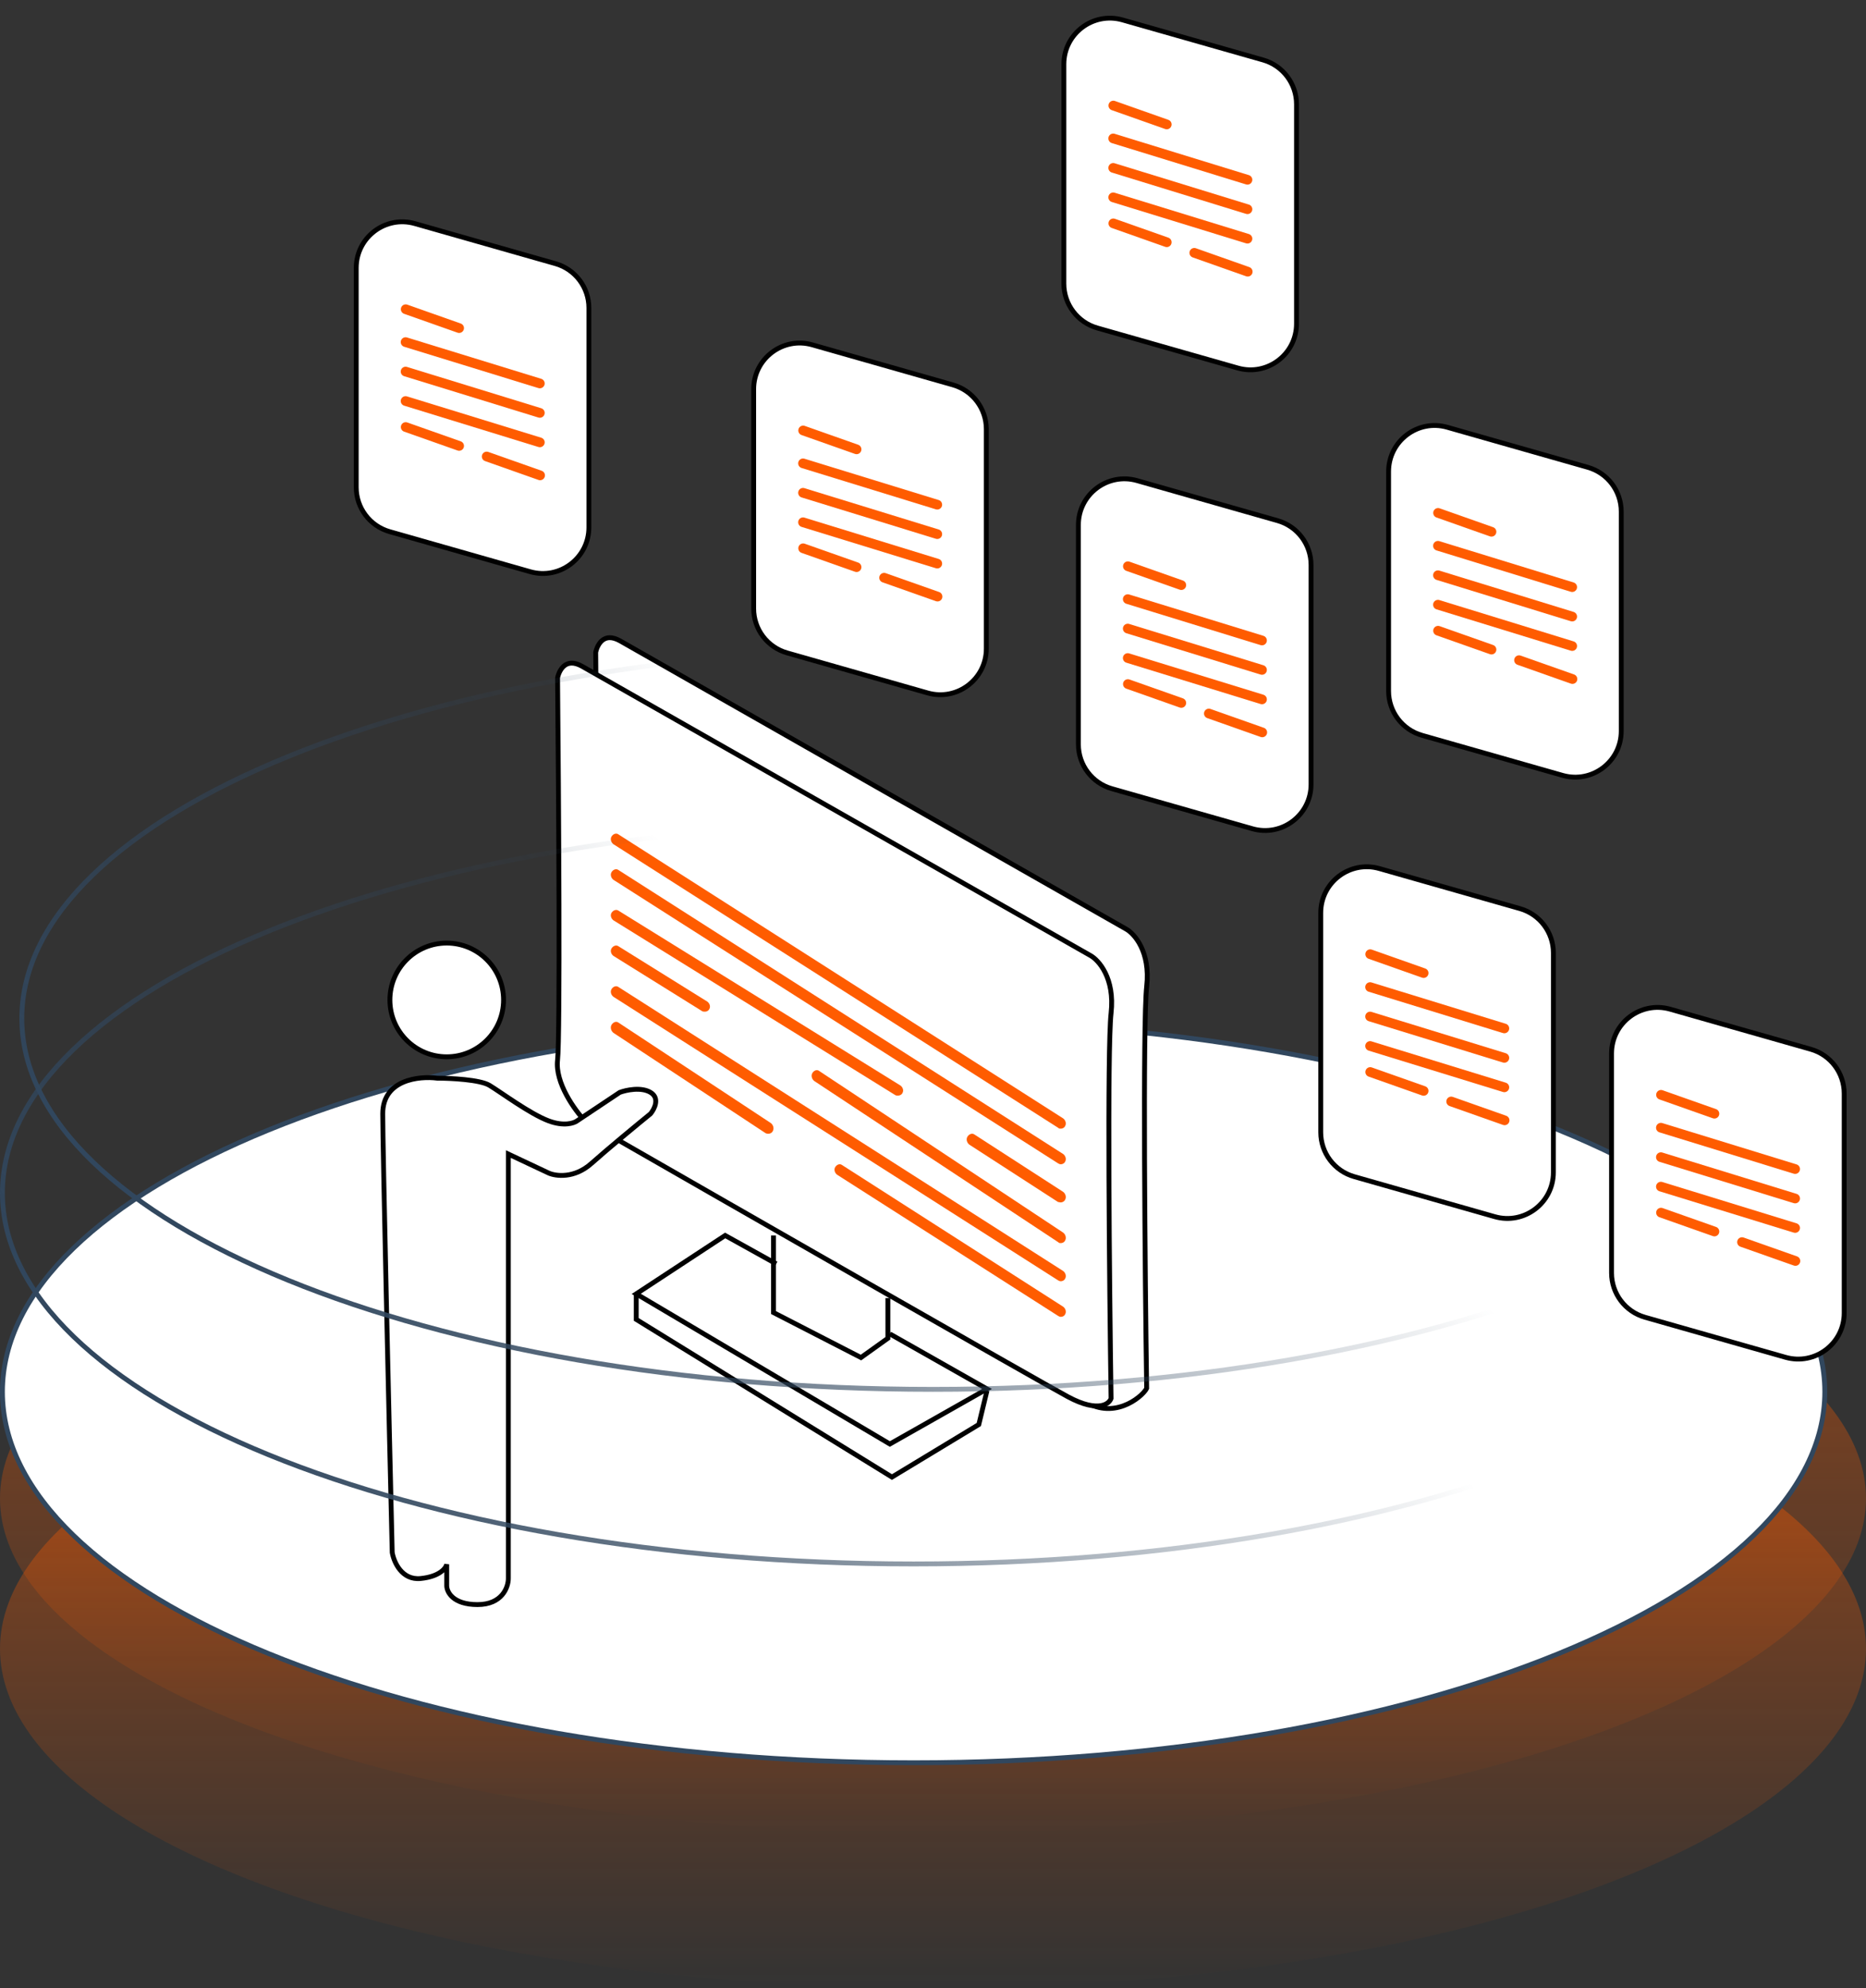
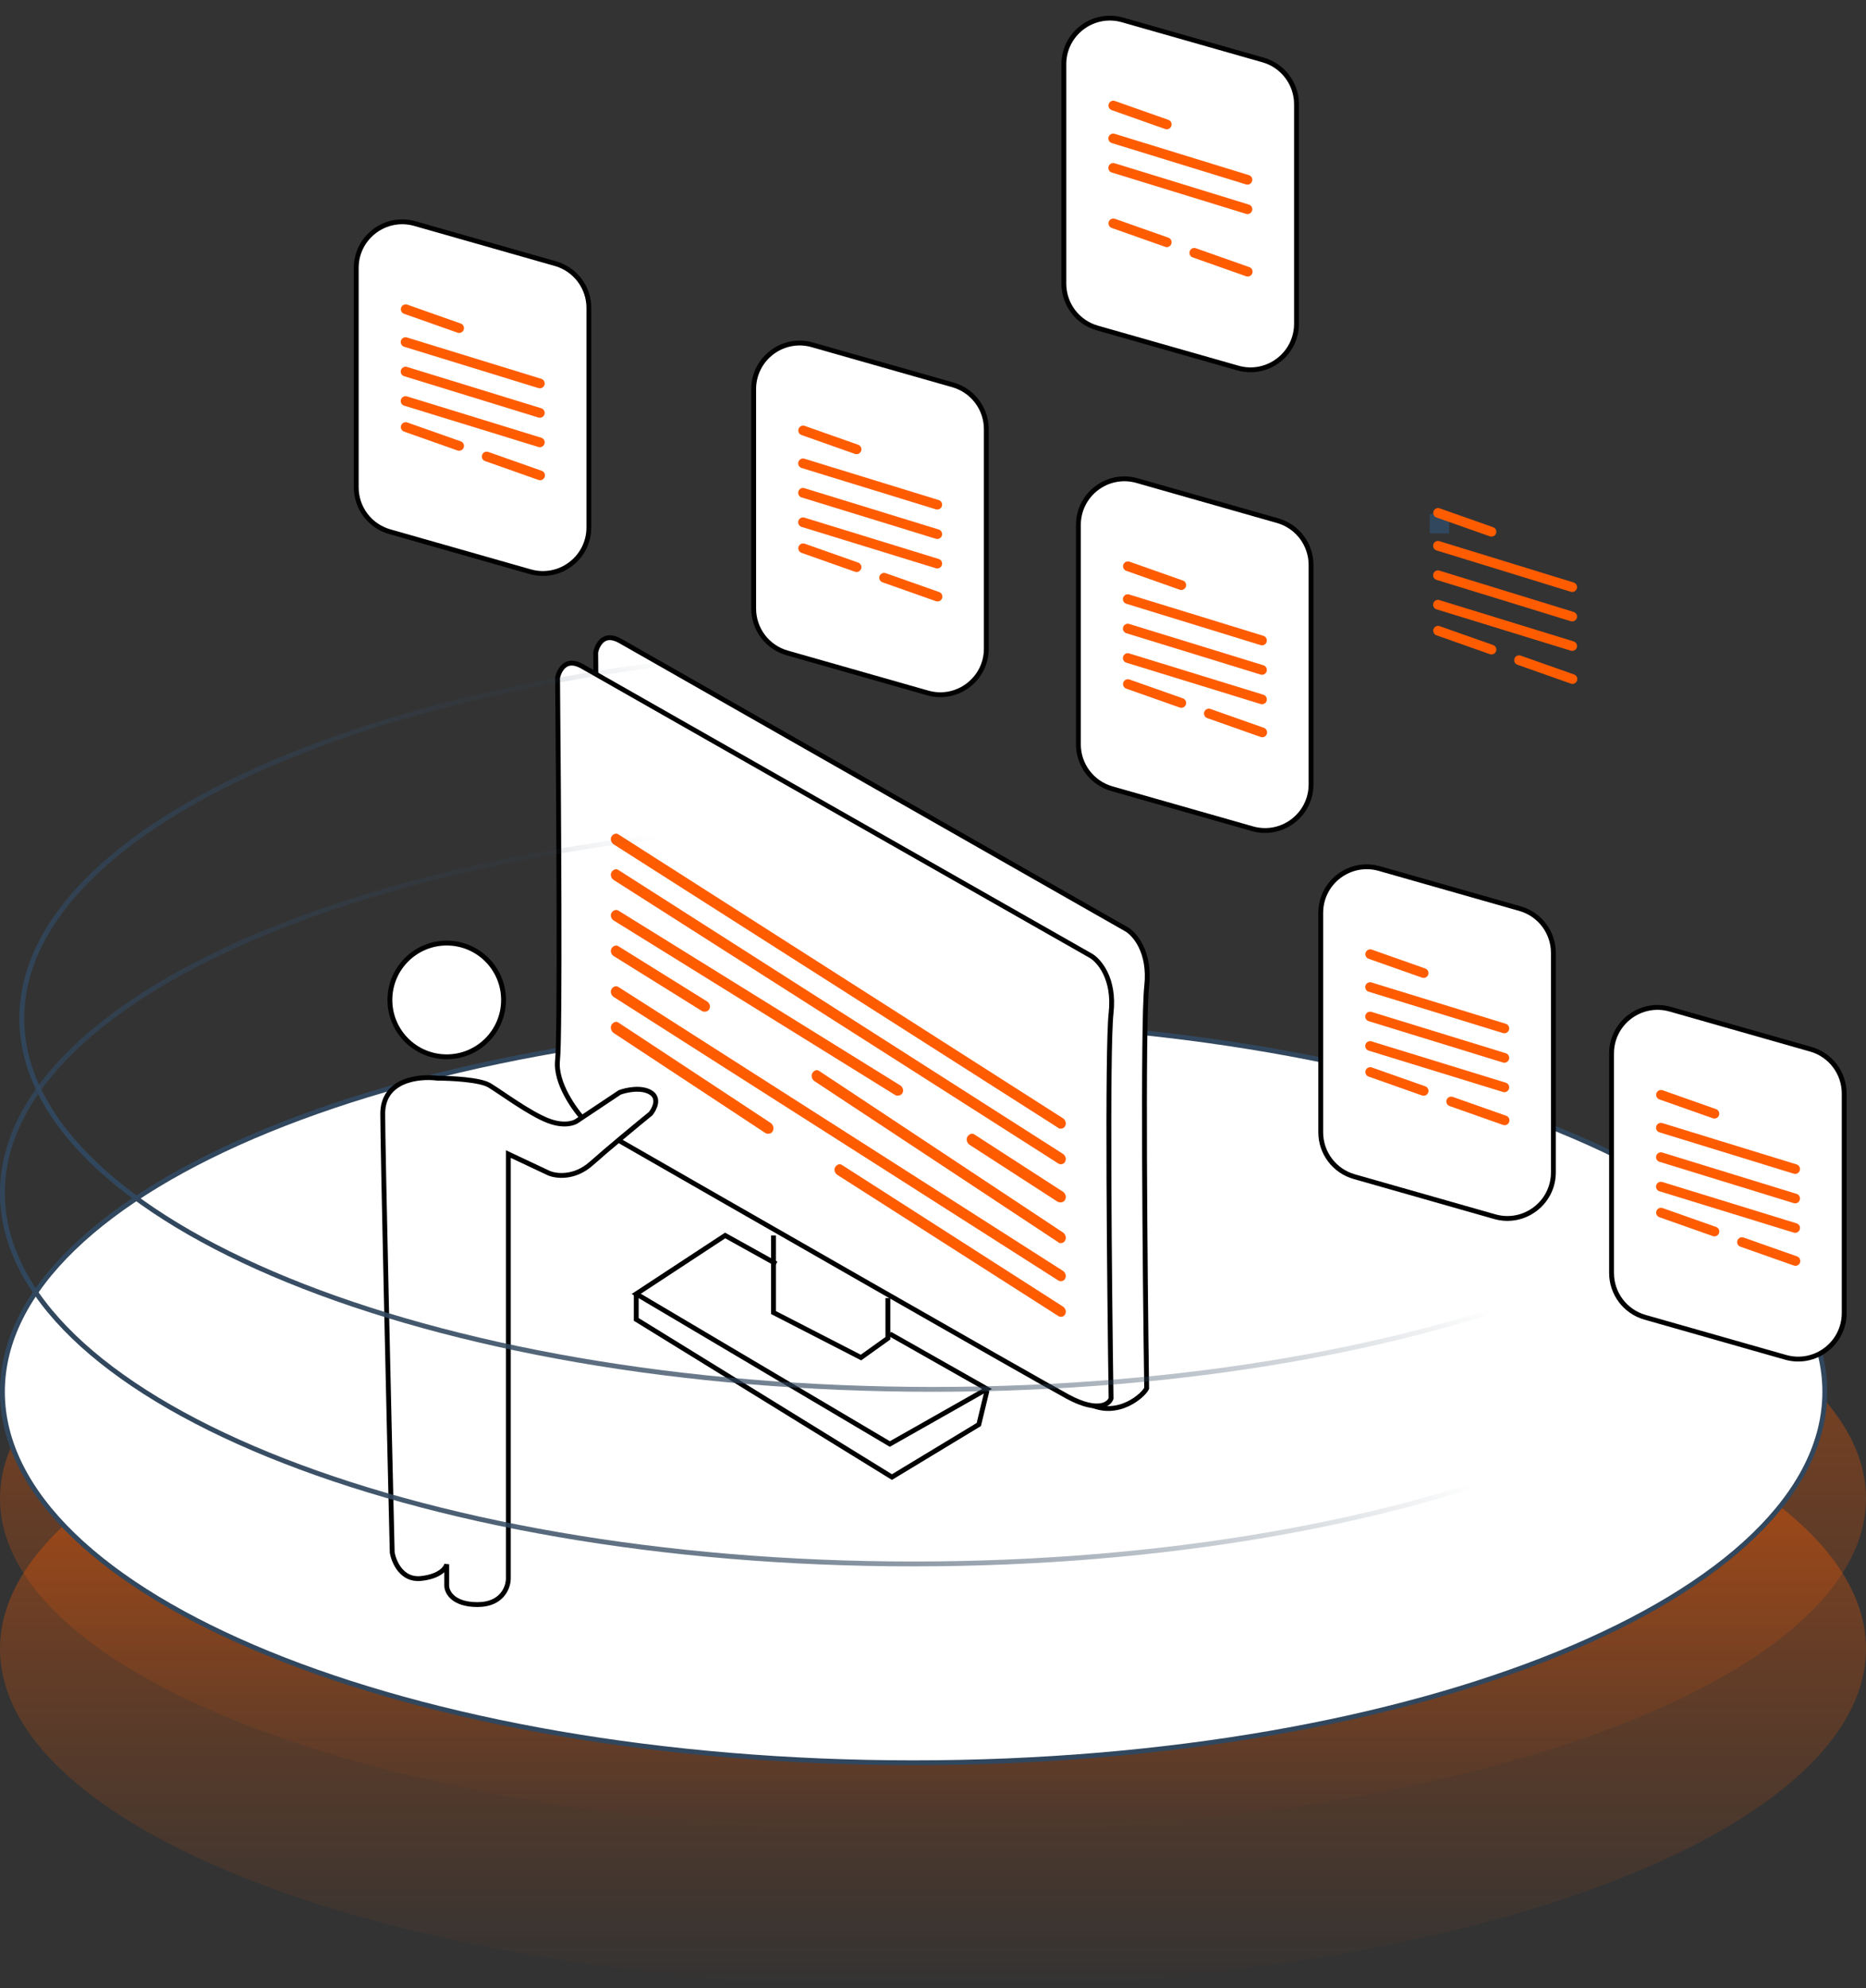
<svg xmlns="http://www.w3.org/2000/svg" width="385" height="410" viewBox="0 0 385 410" fill="none">
  <rect x="0" y="0" width="385" height="410" fill="#333333" stroke="none" />
  <ellipse cx="192.5" cy="309" rx="192.5" ry="69" fill="url(#paint0_linear_77_38076)" fill-opacity="0.5" />
  <ellipse cx="192.5" cy="340" rx="192.5" ry="70" fill="url(#paint1_linear_77_38076)" fill-opacity="0.5" />
  <path d="M376.5 287C376.5 297.454 371.316 307.46 361.839 316.612C352.362 325.766 338.621 334.032 321.601 340.984C287.562 354.889 240.504 363.5 188.5 363.5C136.496 363.5 89.438 354.889 55.399 340.984C38.379 334.032 24.638 325.766 15.161 316.612C5.684 307.46 0.5 297.454 0.5 287C0.5 276.546 5.684 266.54 15.161 257.388C24.638 248.234 38.379 239.968 55.399 233.016C89.438 219.111 136.496 210.5 188.5 210.5C240.504 210.5 287.562 219.111 321.601 233.016C338.621 239.968 352.362 248.234 361.839 257.388C371.316 266.54 376.5 276.546 376.5 287Z" fill="white" stroke="#31475E" />
  <rect x="82" y="64" width="4" height="4" fill="#31475E" />
  <rect x="341" y="226" width="4" height="4" fill="#31475E" />
  <rect x="228" y="22" width="4" height="4" fill="#31475E" />
  <rect x="281" y="197" width="4" height="4" fill="#31475E" />
  <rect x="164" y="89" width="4" height="4" fill="#31475E" />
  <rect x="295" y="106" width="4" height="4" fill="#31475E" />
  <rect x="231" y="117" width="4" height="4" fill="#31475E" />
  <path d="M121.5 63.502C121.5 59.257 118.684 55.527 114.601 54.365L85.602 46.108C79.535 44.38 73.5 48.937 73.5 55.245V100.498C73.5 104.743 76.316 108.473 80.398 109.635L109.399 117.892C115.465 119.62 121.5 115.063 121.5 108.755V63.502Z" fill="white" stroke="black" />
  <path d="M267.5 21.502C267.5 17.257 264.684 13.527 260.601 12.365L231.601 4.108C225.535 2.38 219.5 6.937 219.5 13.245V58.498C219.5 62.743 222.316 66.473 226.399 67.635L255.399 75.892C261.465 77.62 267.5 73.063 267.5 66.755V21.502Z" fill="white" stroke="black" />
  <path d="M320.5 196.502C320.5 192.257 317.684 188.527 313.601 187.365L284.601 179.108C278.535 177.38 272.5 181.937 272.5 188.245V233.498C272.5 237.743 275.316 241.473 279.399 242.635L308.399 250.892C314.465 252.62 320.5 248.063 320.5 241.755V196.502Z" fill="white" stroke="black" />
  <path d="M203.5 88.502C203.5 84.257 200.684 80.527 196.601 79.365L167.601 71.108C161.535 69.38 155.5 73.937 155.5 80.245V125.498C155.5 129.743 158.316 133.473 162.399 134.635L191.399 142.892C197.465 144.62 203.5 140.063 203.5 133.755V88.502Z" fill="white" stroke="black" />
-   <path d="M334.5 105.502C334.5 101.257 331.684 97.527 327.601 96.365L298.601 88.108C292.535 86.38 286.5 90.937 286.5 97.245V142.498C286.5 146.743 289.316 150.473 293.399 151.635L322.399 159.892C328.465 161.62 334.5 157.063 334.5 150.755V105.502Z" fill="white" stroke="black" />
  <path d="M270.5 116.502C270.5 112.257 267.684 108.527 263.601 107.365L234.601 99.108C228.535 97.38 222.5 101.937 222.5 108.245V153.498C222.5 157.743 225.316 161.473 229.399 162.635L258.399 170.892C264.465 172.62 270.5 168.063 270.5 161.755V116.502Z" fill="white" stroke="black" />
  <line x1="83.681" y1="70.548" x2="111.381" y2="79.071" stroke="#FF5C00" stroke-width="2" stroke-linecap="round" />
  <line x1="229.682" y1="28.548" x2="257.381" y2="37.071" stroke="#FF5C00" stroke-width="2" stroke-linecap="round" />
  <line x1="282.682" y1="203.548" x2="310.381" y2="212.071" stroke="#FF5C00" stroke-width="2" stroke-linecap="round" />
  <line x1="165.682" y1="95.548" x2="193.381" y2="104.071" stroke="#FF5C00" stroke-width="2" stroke-linecap="round" />
  <line x1="296.682" y1="112.548" x2="324.381" y2="121.071" stroke="#FF5C00" stroke-width="2" stroke-linecap="round" />
  <line x1="232.682" y1="123.548" x2="260.381" y2="132.071" stroke="#FF5C00" stroke-width="2" stroke-linecap="round" />
  <line x1="83.681" y1="76.621" x2="111.381" y2="85.144" stroke="#FF5C00" stroke-width="2" stroke-linecap="round" />
  <line x1="229.682" y1="34.621" x2="257.381" y2="43.144" stroke="#FF5C00" stroke-width="2" stroke-linecap="round" />
  <line x1="282.682" y1="209.621" x2="310.381" y2="218.144" stroke="#FF5C00" stroke-width="2" stroke-linecap="round" />
  <line x1="165.682" y1="101.621" x2="193.381" y2="110.144" stroke="#FF5C00" stroke-width="2" stroke-linecap="round" />
  <line x1="296.682" y1="118.621" x2="324.381" y2="127.144" stroke="#FF5C00" stroke-width="2" stroke-linecap="round" />
  <line x1="232.682" y1="129.621" x2="260.381" y2="138.144" stroke="#FF5C00" stroke-width="2" stroke-linecap="round" />
  <line x1="83.681" y1="82.697" x2="111.381" y2="91.22" stroke="#FF5C00" stroke-width="2" stroke-linecap="round" />
-   <line x1="229.682" y1="40.697" x2="257.381" y2="49.22" stroke="#FF5C00" stroke-width="2" stroke-linecap="round" />
  <line x1="282.682" y1="215.697" x2="310.381" y2="224.22" stroke="#FF5C00" stroke-width="2" stroke-linecap="round" />
  <line x1="165.682" y1="107.697" x2="193.381" y2="116.22" stroke="#FF5C00" stroke-width="2" stroke-linecap="round" />
  <line x1="296.682" y1="124.697" x2="324.381" y2="133.22" stroke="#FF5C00" stroke-width="2" stroke-linecap="round" />
  <line x1="232.682" y1="135.697" x2="260.381" y2="144.22" stroke="#FF5C00" stroke-width="2" stroke-linecap="round" />
  <line x1="83.707" y1="88.063" x2="94.729" y2="91.953" stroke="#FF5C00" stroke-width="2" stroke-linecap="round" />
  <line x1="229.707" y1="46.063" x2="240.729" y2="49.953" stroke="#FF5C00" stroke-width="2" stroke-linecap="round" />
  <line x1="282.707" y1="221.063" x2="293.729" y2="224.953" stroke="#FF5C00" stroke-width="2" stroke-linecap="round" />
  <line x1="165.707" y1="113.063" x2="176.729" y2="116.953" stroke="#FF5C00" stroke-width="2" stroke-linecap="round" />
  <line x1="296.707" y1="130.063" x2="307.729" y2="133.953" stroke="#FF5C00" stroke-width="2" stroke-linecap="round" />
  <line x1="232.707" y1="141.063" x2="243.729" y2="144.953" stroke="#FF5C00" stroke-width="2" stroke-linecap="round" />
  <line x1="100.413" y1="94.136" x2="111.434" y2="98.026" stroke="#FF5C00" stroke-width="2" stroke-linecap="round" />
  <line x1="246.413" y1="52.136" x2="257.434" y2="56.026" stroke="#FF5C00" stroke-width="2" stroke-linecap="round" />
  <line x1="299.413" y1="227.136" x2="310.434" y2="231.026" stroke="#FF5C00" stroke-width="2" stroke-linecap="round" />
  <line x1="182.413" y1="119.136" x2="193.434" y2="123.026" stroke="#FF5C00" stroke-width="2" stroke-linecap="round" />
  <line x1="313.413" y1="136.136" x2="324.434" y2="140.026" stroke="#FF5C00" stroke-width="2" stroke-linecap="round" />
  <line x1="249.413" y1="147.136" x2="260.434" y2="151.026" stroke="#FF5C00" stroke-width="2" stroke-linecap="round" />
  <line x1="83.707" y1="63.767" x2="94.729" y2="67.657" stroke="#FF5C00" stroke-width="2" stroke-linecap="round" />
  <path d="M380.5 225.502C380.5 221.257 377.684 217.527 373.601 216.365L344.601 208.108C338.535 206.38 332.5 210.937 332.5 217.245V262.498C332.5 266.743 335.316 270.473 339.399 271.635L368.399 279.892C374.465 281.62 380.5 277.063 380.5 270.755V225.502Z" fill="white" stroke="black" />
  <line x1="342.68" y1="232.547" x2="370.379" y2="241.07" stroke="#FF5C00" stroke-width="2" stroke-linecap="round" />
  <line x1="342.68" y1="238.622" x2="370.379" y2="247.144" stroke="#FF5C00" stroke-width="2" stroke-linecap="round" />
  <line x1="342.68" y1="244.698" x2="370.379" y2="253.221" stroke="#FF5C00" stroke-width="2" stroke-linecap="round" />
  <line x1="342.705" y1="250.062" x2="353.727" y2="253.952" stroke="#FF5C00" stroke-width="2" stroke-linecap="round" />
  <line x1="359.416" y1="256.136" x2="370.438" y2="260.026" stroke="#FF5C00" stroke-width="2" stroke-linecap="round" />
  <line x1="342.705" y1="225.767" x2="353.727" y2="229.657" stroke="#FF5C00" stroke-width="2" stroke-linecap="round" />
  <line x1="229.707" y1="21.767" x2="240.729" y2="25.657" stroke="#FF5C00" stroke-width="2" stroke-linecap="round" />
  <line x1="282.707" y1="196.767" x2="293.729" y2="200.657" stroke="#FF5C00" stroke-width="2" stroke-linecap="round" />
  <line x1="165.707" y1="88.767" x2="176.729" y2="92.657" stroke="#FF5C00" stroke-width="2" stroke-linecap="round" />
  <line x1="296.707" y1="105.767" x2="307.729" y2="109.657" stroke="#FF5C00" stroke-width="2" stroke-linecap="round" />
  <line x1="232.707" y1="116.767" x2="243.729" y2="120.657" stroke="#FF5C00" stroke-width="2" stroke-linecap="round" />
  <path d="M160.334 260.38V253.249L183.765 266.493V275.661L203.121 287.886V295.018L183.765 304.186L131.809 271.587V266.493L150.146 253.249L160.334 260.38Z" fill="white" />
  <path d="M232.376 191.602L232.373 191.6L127.995 132.186C127.091 131.672 126.356 131.491 125.767 131.5C125.185 131.51 124.711 131.706 124.321 132.01C123.533 132.623 123.075 133.689 122.906 134.529C123.02 146.596 123.157 164.973 123.197 180.955C123.217 188.957 123.213 196.36 123.169 202.071C123.126 207.763 123.043 211.812 122.902 213.075C122.644 215.384 123.505 217.95 124.743 220.261C125.956 222.526 127.496 224.479 128.555 225.597C143.739 234.322 166.052 249.368 185.387 262.673C191.315 266.753 196.967 270.671 202.049 274.194C205.267 276.425 208.256 278.497 210.942 280.352C217.891 285.149 222.782 288.468 224.399 289.339C227.523 291.021 230.467 290.568 232.709 289.506C233.834 288.974 234.775 288.29 235.459 287.655C235.8 287.338 236.073 287.037 236.27 286.778C236.438 286.558 236.536 286.389 236.583 286.279C236.411 274.604 236.206 255.775 236.146 238.929C236.086 222.062 236.171 207.127 236.587 203.403C237.391 196.211 234.019 192.521 232.376 191.602Z" fill="white" stroke="black" />
  <path d="M225.013 197.06L225.01 197.058L120.155 137.432C119.247 136.916 118.508 136.734 117.916 136.744C117.33 136.753 116.854 136.951 116.461 137.256C115.669 137.871 115.209 138.942 115.039 139.785C115.154 151.895 115.292 170.337 115.332 186.376C115.352 194.407 115.348 201.837 115.304 207.568C115.26 213.281 115.177 217.344 115.036 218.611C114.776 220.929 115.641 223.504 116.885 225.823C118.104 228.097 119.65 230.057 120.714 231.179C151.211 248.673 213.71 284.464 220.32 288.021C223.583 289.777 225.765 290.095 227.139 289.862C228.438 289.641 229.042 288.928 229.24 288.383C229.068 276.672 228.861 258.694 228.801 242.707C228.741 226.704 228.826 212.642 229.244 208.905C230.051 201.687 226.664 197.983 225.013 197.06Z" fill="white" stroke="black" />
  <path d="M183.192 267.686V275.967L177.639 279.941L159.592 270.667V254.768" stroke="black" />
  <path d="M183.596 275.066L203.643 286.419L183.596 297.772L131.27 266.809L149.618 254.768L160.151 260.617" stroke="black" />
  <path d="M203.643 286.759L201.952 293.752L184.028 304.59L131.27 272.075V266.831" stroke="black" />
  <path d="M218.883 232.741C219.201 232.741 219.598 232.565 219.757 232.213C220.075 231.685 219.837 230.982 219.36 230.63L127.603 172.066C127.126 171.714 126.49 171.978 126.172 172.505C125.854 173.033 126.093 173.736 126.57 174.088L218.326 232.565C218.485 232.741 218.644 232.741 218.883 232.741Z" fill="#FF5C00" />
  <path d="M218.883 240.084C219.201 240.084 219.598 239.908 219.757 239.556C220.075 239.028 219.837 238.325 219.36 237.973L127.603 179.409C127.126 179.057 126.49 179.321 126.172 179.848C125.854 180.376 126.093 181.079 126.57 181.431L218.326 239.908C218.485 239.996 218.644 240.084 218.883 240.084Z" fill="#FF5C00" />
  <path d="M218.856 247.95C219.182 247.95 219.59 247.768 219.753 247.405C220.08 246.859 219.835 246.132 219.345 245.769L201.066 233.956C200.577 233.592 199.924 233.865 199.598 234.41C199.271 234.955 199.516 235.682 200.006 236.046L218.285 247.859C218.448 247.859 218.611 247.95 218.856 247.95Z" fill="#FF5C00" />
  <path d="M185.305 225.924C185.627 225.924 186.03 225.751 186.191 225.405C186.514 224.887 186.272 224.195 185.789 223.849L127.624 187.797C127.141 187.452 126.496 187.711 126.174 188.23C125.852 188.748 126.094 189.44 126.577 189.786L184.741 225.838C184.902 225.924 185.144 225.924 185.305 225.924Z" fill="#FF5C00" />
  <path d="M218.896 256.342C219.21 256.342 219.602 256.162 219.759 255.803C220.073 255.263 219.838 254.544 219.367 254.185L169.013 220.843C168.542 220.484 167.915 220.754 167.601 221.293C167.287 221.832 167.522 222.551 167.993 222.91L218.347 256.162C218.504 256.342 218.661 256.342 218.896 256.342Z" fill="#FF5C00" />
  <path d="M145.457 208.616C145.777 208.616 146.177 208.444 146.337 208.098C146.657 207.58 146.417 206.888 145.937 206.543L127.615 195.138C127.135 194.793 126.495 195.052 126.175 195.57C125.855 196.089 126.095 196.78 126.575 197.125L144.897 208.53C145.057 208.616 145.297 208.616 145.457 208.616Z" fill="#FF5C00" />
  <path d="M218.883 264.208C219.201 264.208 219.598 264.032 219.757 263.68C220.075 263.152 219.837 262.449 219.36 262.097L127.603 203.533C127.126 203.181 126.49 203.445 126.172 203.972C125.854 204.5 126.093 205.203 126.57 205.555L218.326 264.032C218.485 264.12 218.644 264.208 218.883 264.208Z" fill="#FF5C00" />
  <path d="M218.897 271.549C219.21 271.549 219.602 271.375 219.759 271.027C220.073 270.505 219.838 269.81 219.367 269.462L173.732 240.241C173.262 239.893 172.634 240.154 172.321 240.676C172.007 241.198 172.242 241.893 172.713 242.241L218.348 271.375C218.505 271.462 218.662 271.549 218.897 271.549Z" fill="#FF5C00" />
  <path d="M158.563 233.79C158.883 233.79 159.284 233.607 159.445 233.241C159.765 232.691 159.525 231.958 159.044 231.591L127.616 210.882C127.134 210.515 126.493 210.79 126.172 211.34C125.852 211.89 126.092 212.623 126.573 212.99L158.001 233.699C158.242 233.791 158.402 233.79 158.563 233.79Z" fill="#FF5C00" />
  <path d="M78.967 229.669C78.967 222.628 86.464 221.845 90.213 222.334C92.984 222.334 99.014 222.628 100.97 223.801C103.415 225.268 109.283 229.669 113.194 231.136C116.324 232.309 118.41 231.625 119.062 231.136L127.863 225.268C129.167 224.779 132.264 224.095 134.22 225.268C136.176 226.442 135.035 228.691 134.22 229.669C131.612 231.788 125.516 236.808 121.996 239.937C118.475 243.066 114.661 242.545 113.194 241.893L104.882 237.981V325.506C104.882 327.299 103.611 330.885 98.525 330.885C93.44 330.885 92.169 328.277 92.169 326.973V322.572C92.006 323.387 90.702 325.115 86.79 325.506C82.879 325.897 81.249 322.083 80.923 320.128C80.271 292.908 78.967 236.71 78.967 229.669Z" fill="white" stroke="black" />
  <circle cx="92.169" cy="206.199" r="11.724" fill="white" stroke="black" />
  <path d="M376.5 246C376.5 256.454 371.316 266.46 361.839 275.612C352.362 284.766 338.621 293.032 321.601 299.984C287.562 313.889 240.504 322.5 188.5 322.5C136.496 322.5 89.438 313.889 55.399 299.984C38.379 293.032 24.638 284.766 15.161 275.612C5.684 266.46 0.5 256.454 0.5 246C0.5 235.546 5.684 225.54 15.161 216.388C24.638 207.234 38.379 198.968 55.399 192.016C89.438 178.111 136.496 169.5 188.5 169.5C240.504 169.5 287.562 178.111 321.601 192.016C338.621 198.968 352.362 207.234 361.839 216.388C371.316 225.54 376.5 235.546 376.5 246Z" stroke="url(#paint2_linear_77_38076)" />
  <path d="M380.5 210C380.5 220.454 375.316 230.46 365.839 239.612C356.362 248.766 342.621 257.032 325.601 263.984C291.562 277.889 244.504 286.5 192.5 286.5C140.496 286.5 93.438 277.889 59.399 263.984C42.379 257.032 28.638 248.766 19.161 239.612C9.684 230.46 4.5 220.454 4.5 210C4.5 199.546 9.684 189.54 19.161 180.388C28.638 171.234 42.379 162.968 59.399 156.016C93.438 142.111 140.496 133.5 192.5 133.5C244.504 133.5 291.562 142.111 325.601 156.016C342.621 162.968 356.362 171.234 365.839 180.388C375.316 189.54 380.5 199.546 380.5 210Z" stroke="url(#paint3_linear_77_38076)" />
  <defs>
    <linearGradient id="paint0_linear_77_38076" x1="192.5" y1="240" x2="192.5" y2="378" gradientUnits="userSpaceOnUse">
      <stop stop-color="#FF5C00" />
      <stop offset="1" stop-color="#FF5C00" stop-opacity="0" />
    </linearGradient>
    <linearGradient id="paint1_linear_77_38076" x1="192.5" y1="270" x2="192.5" y2="410" gradientUnits="userSpaceOnUse">
      <stop stop-color="#FF5C00" />
      <stop offset="1" stop-color="#FF5C00" stop-opacity="0" />
    </linearGradient>
    <linearGradient id="paint2_linear_77_38076" x1="63" y1="313" x2="159.5" y2="191.5" gradientUnits="userSpaceOnUse">
      <stop stop-color="#31475E" />
      <stop offset="1" stop-color="#31475E" stop-opacity="0" />
    </linearGradient>
    <linearGradient id="paint3_linear_77_38076" x1="67" y1="277" x2="163.5" y2="155.5" gradientUnits="userSpaceOnUse">
      <stop stop-color="#31475E" />
      <stop offset="1" stop-color="#31475E" stop-opacity="0" />
    </linearGradient>
  </defs>
</svg>